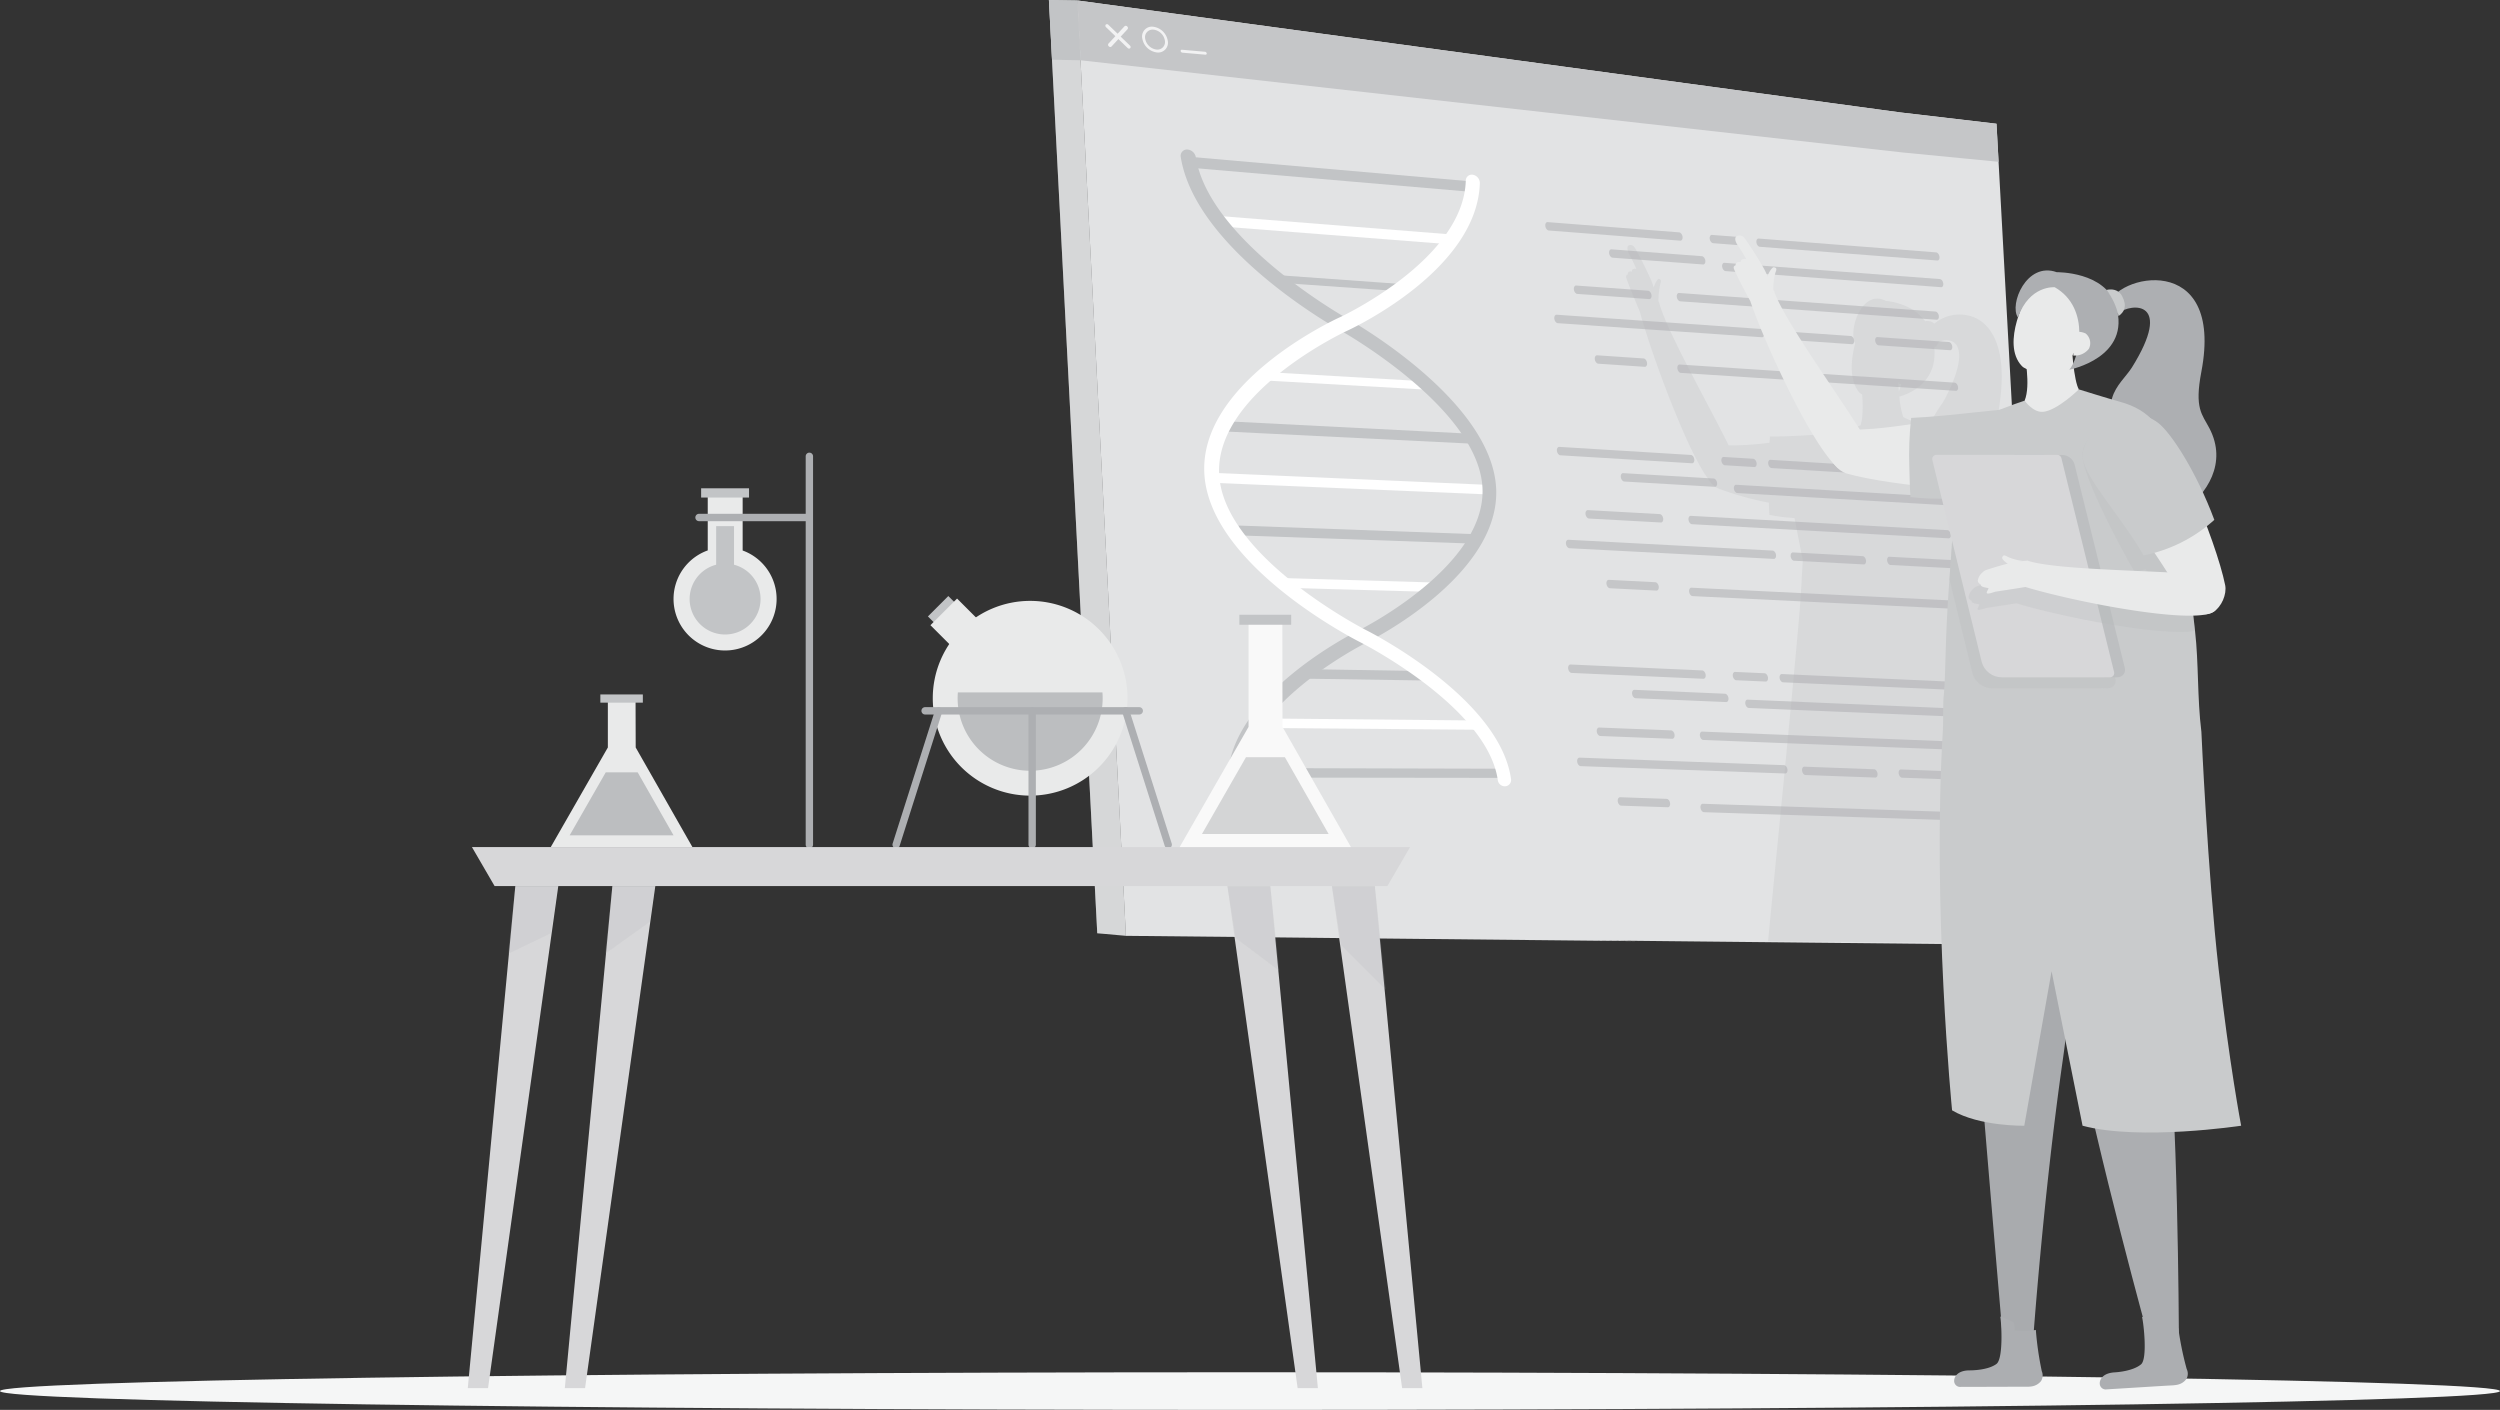
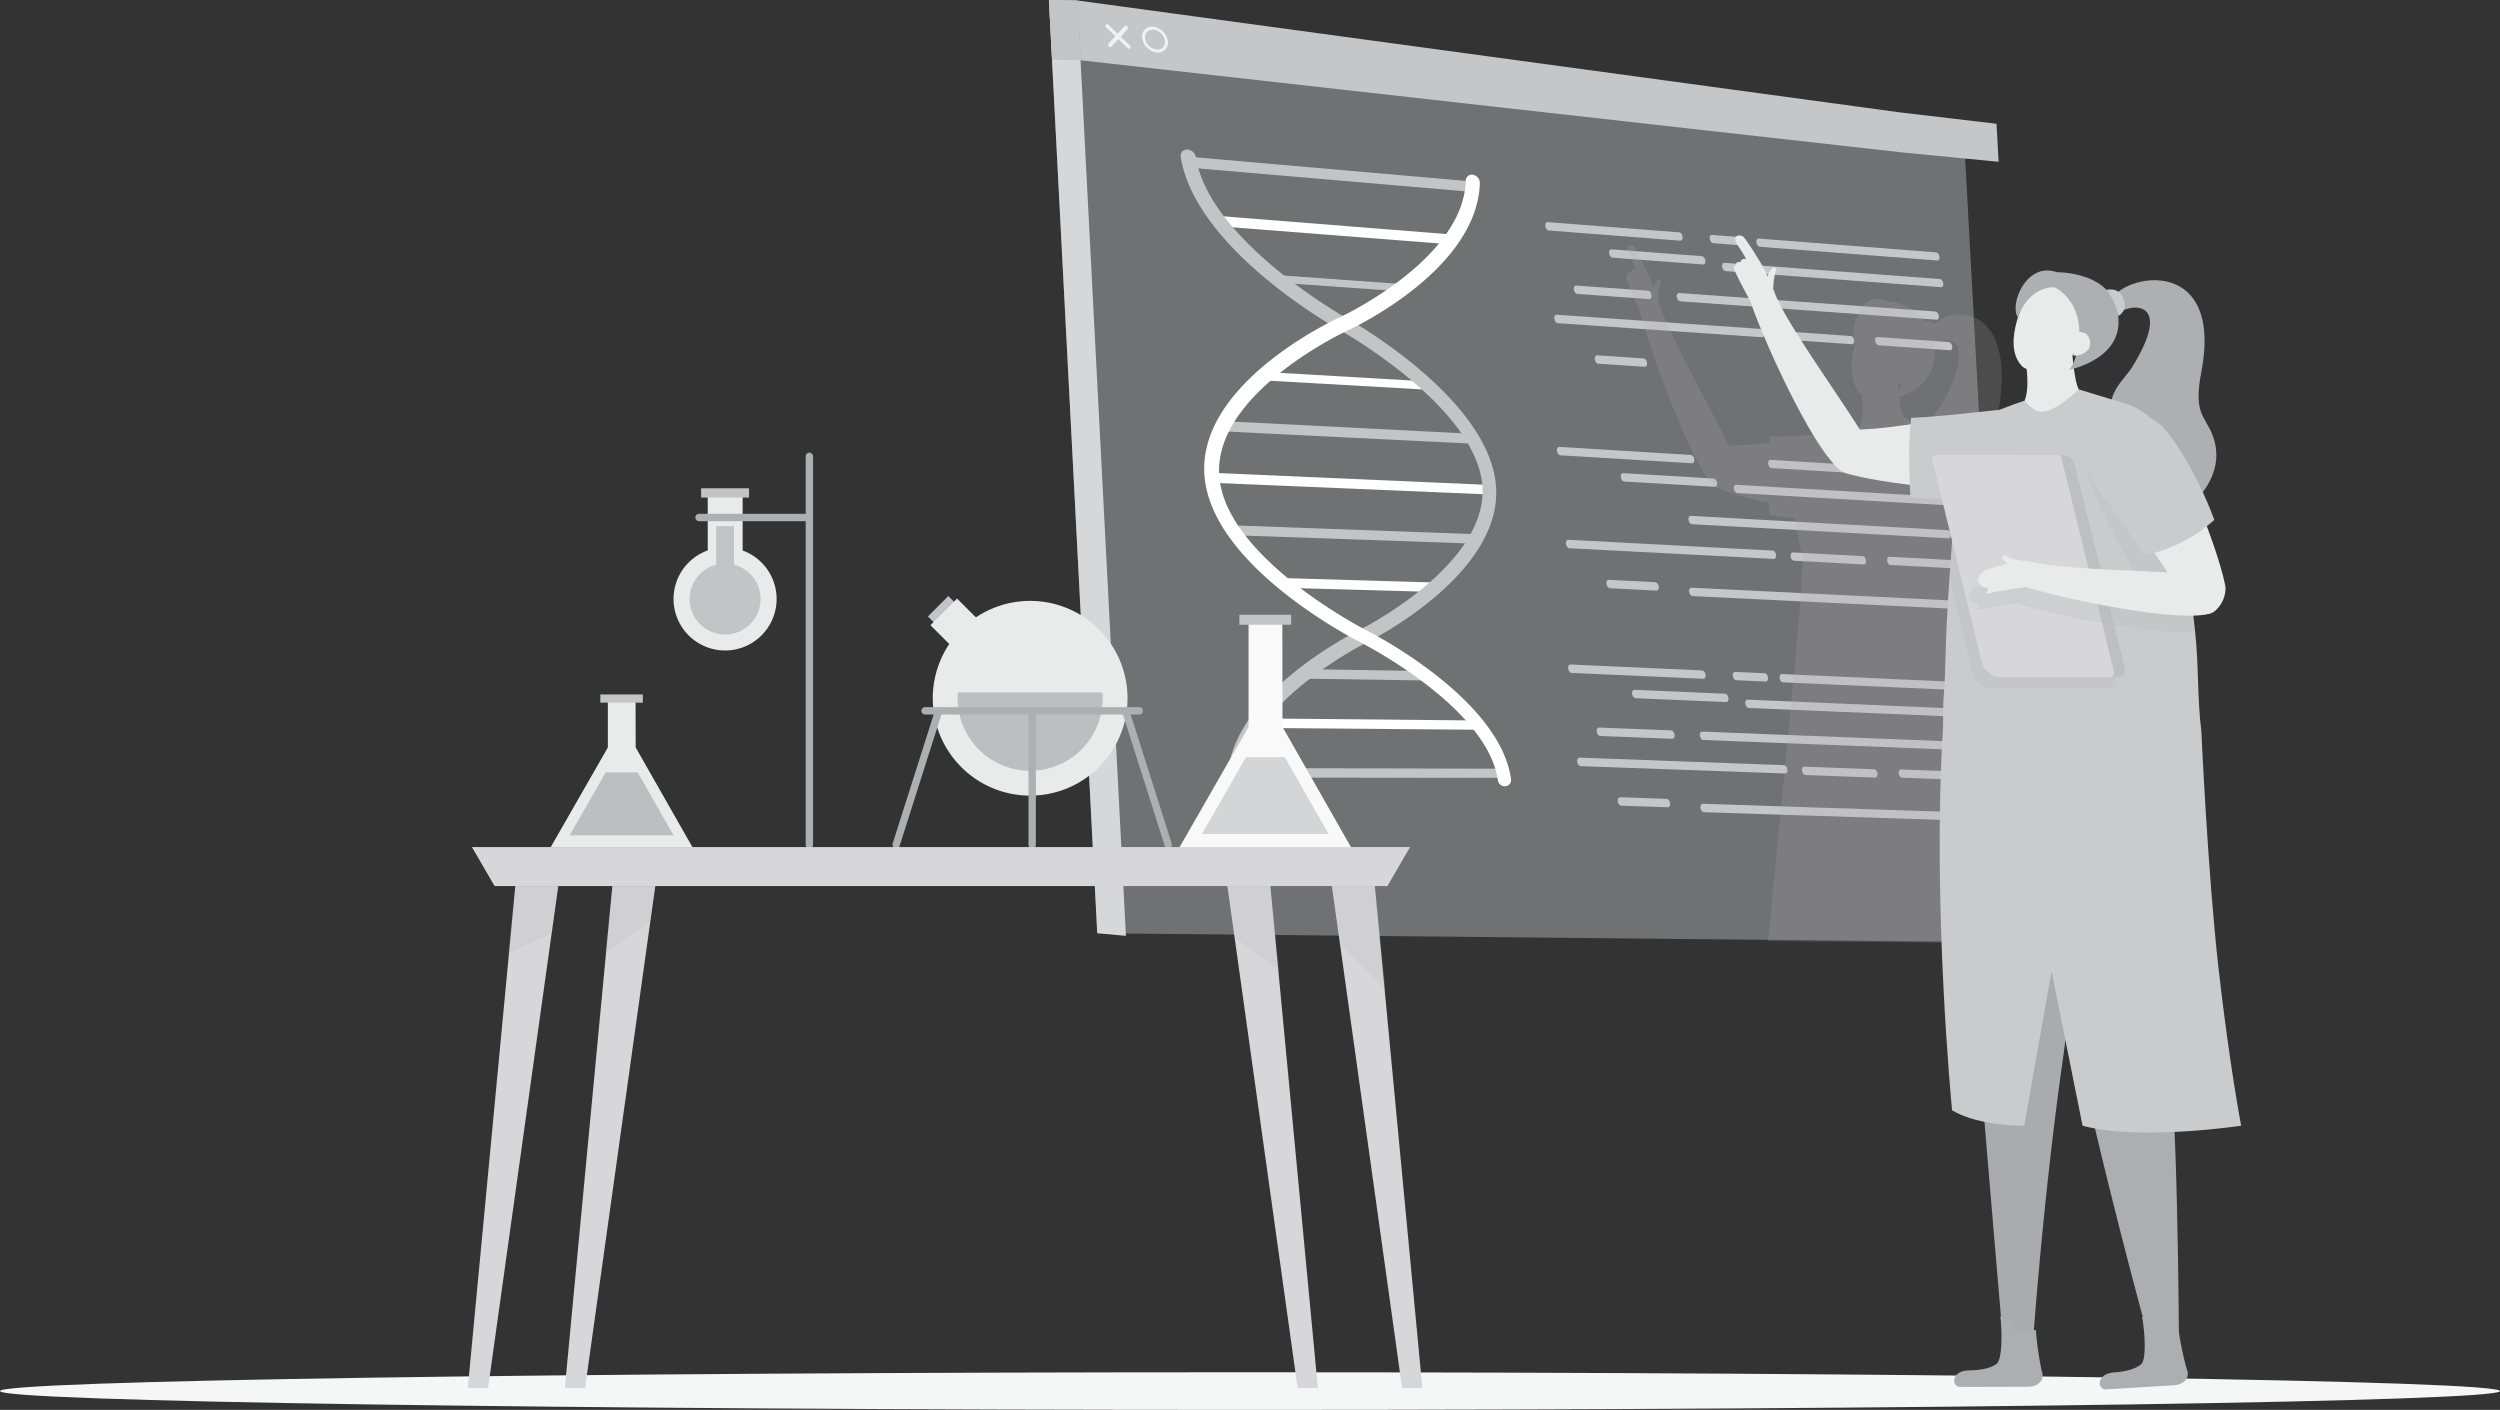
<svg xmlns="http://www.w3.org/2000/svg" xmlns:xlink="http://www.w3.org/1999/xlink" id="Grupo_1740" data-name="Grupo 1740" width="448.138" height="252.73" viewBox="0 0 448.138 252.73">
  <rect x="0" y="0" width="448.138" height="252.73" fill="#333333" stroke="none" />
  <defs>
    <clipPath id="clip-path">
      <rect id="Rectángulo_581" data-name="Rectángulo 581" width="448.138" height="252.73" fill="none" />
    </clipPath>
    <clipPath id="clip-path-3">
      <rect id="Rectángulo_546" data-name="Rectángulo 546" width="171.9" height="168.896" fill="none" />
    </clipPath>
    <clipPath id="clip-path-4">
-       <path id="Trazado_2011" data-name="Trazado 2011" d="M155.4.067v0l.029.516,0,.087.526,10.117,8.119,156.53.025.421,21.653.222,18.605.2,51.7.534-7.528-.137,18.053.191,15.876.164,4.085.045,24.463.252,11.112.111,6.075.062-7.672-140.4-.373-6.818L302.9,20.139,155.4.067Z" transform="translate(-155.395 -0.067)" fill="none" />
-     </clipPath>
+       </clipPath>
    <linearGradient id="linear-gradient" x1="-1.118" y1="1.492" x2="-1.11" y2="1.492" gradientUnits="objectBoundingBox">
      <stop offset="0" stop-color="#f6f6f7" />
      <stop offset="1" stop-color="#e2e3e4" />
    </linearGradient>
    <clipPath id="clip-path-6">
      <rect id="Rectángulo_549" data-name="Rectángulo 549" width="70.244" height="125.155" fill="none" />
    </clipPath>
    <clipPath id="clip-path-7">
      <path id="Trazado_2074" data-name="Trazado 2074" d="M275.719,60.616a60.955,60.955,0,0,0-.326,8.851c.045,1.064.081,4.285.216,5.337,9.219,1.079,19.79-.913,20.849-3.569.687-1.725.783-12.31-.138-12.344-.15,0-.312-.007-.482-.007-3.879,0-12.635,1.388-20.119,1.733" transform="translate(-275.352 -58.883)" fill="none" />
    </clipPath>
    <linearGradient id="linear-gradient-2" x1="-15.581" y1="10.56" x2="-15.524" y2="10.56" gradientUnits="objectBoundingBox">
      <stop offset="0" stop-color="#dddddf" />
      <stop offset="1" stop-color="#c9cbcc" />
    </linearGradient>
    <clipPath id="clip-path-9">
      <path id="Trazado_2080" data-name="Trazado 2080" d="M298.251,60.183c-1.769.143-3.265-2-3.265-2a75.926,75.926,0,0,0-7.5,2.934c-3.332,2.192-4.227,5.5-4.572,8.748-.121,1.112-.176,2.215-.237,3.265-.418,6.531-.813,12.179-1.172,17.062-.84,11.433-.6,15.985-.993,20.687-.188,1.014-.089,4.913-.162,6.1-1.967,31.871,1.633,68.417,1.633,68.417,4.909,2.916,12.943,2.759,12.943,2.759l4.894-27.687,5.553,27.687c10.283,2.748,28.429,0,28.429,0s-2.107-11-4.049-28.171-3.078-42.439-3.078-42.439c-.756-6.087-.474-12.328-1.135-18.057-1.428-12.41-2.571-23.012-3.218-27.678a20.474,20.474,0,0,0-.413-2.4c-2-6.232-4.315-9.53-9.863-11.036-1.847-.5-7.339-2.212-7.339-2.212s-3.886,3.82-6.458,4.031" transform="translate(-279.764 -56.152)" fill="none" />
    </clipPath>
    <linearGradient id="linear-gradient-3" x1="-6.249" y1="1.358" x2="-6.227" y2="1.358" xlink:href="#linear-gradient-2" />
    <clipPath id="clip-path-11">
      <path id="Trazado_2083" data-name="Trazado 2083" d="M303.817,41.839a11.538,11.538,0,0,1,2.164,4.681c1.018-.7,1.6-1.77.644-3.574a2.17,2.17,0,0,0-.951-.956,2.49,2.49,0,0,0-1.11-.244,2.821,2.821,0,0,0-.747.093" transform="translate(-303.817 -41.746)" fill="none" />
    </clipPath>
    <linearGradient id="linear-gradient-4" x1="-100.203" y1="42.063" x2="-99.873" y2="42.063" xlink:href="#linear-gradient-2" />
    <clipPath id="clip-path-13">
      <rect id="Rectángulo_556" data-name="Rectángulo 556" width="29.806" height="39.889" fill="none" />
    </clipPath>
    <clipPath id="clip-path-14">
      <path id="Trazado_2086" data-name="Trazado 2086" d="M293.235,105.164l15.54.322c1.576,0,1.668-1.217,1.563-1.638l-9.008-36.5A2.359,2.359,0,0,0,299,65.614l-8.44-.007Z" transform="translate(-290.559 -65.607)" fill="none" />
    </clipPath>
    <linearGradient id="linear-gradient-5" x1="-18.161" y1="4.291" x2="-18.099" y2="4.291" gradientUnits="objectBoundingBox">
      <stop offset="0" stop-color="#d7d7d9" />
      <stop offset="1" stop-color="#bdbfc1" />
    </linearGradient>
    <clipPath id="clip-path-15">
      <path id="Trazado_2087" data-name="Trazado 2087" d="M279.443,65.6a.756.756,0,0,0-.73.958l8.848,36.186a3.731,3.731,0,0,0,3.6,2.738h19.393a.757.757,0,0,0,.73-.958l-9.452-38.37a.757.757,0,0,0-.731-.554Z" transform="translate(-278.685 -65.604)" fill="none" />
    </clipPath>
    <linearGradient id="linear-gradient-6" x1="-10.544" y1="4.292" x2="-10.506" y2="4.292" gradientUnits="objectBoundingBox">
      <stop offset="0" stop-color="#bdbfc1" />
      <stop offset="1" stop-color="#d7d7d9" />
    </linearGradient>
    <clipPath id="clip-path-17">
      <rect id="Rectángulo_560" data-name="Rectángulo 560" width="40.593" height="36.71" fill="none" />
    </clipPath>
    <clipPath id="clip-path-18">
      <path id="Trazado_2092" data-name="Trazado 2092" d="M300.386,67.5c.312,3.577,7.043,10.759,10.926,17.55a26.643,26.643,0,0,0,12.677-6.371c-3.24-8.7-7.794-15.651-10.072-17.381a7.466,7.466,0,0,0-4.586-1.559c-4.745,0-9.249,4.277-8.945,7.76" transform="translate(-300.371 -59.743)" fill="none" />
    </clipPath>
    <linearGradient id="linear-gradient-7" x1="-15.603" y1="7.051" x2="-15.551" y2="7.051" xlink:href="#linear-gradient-2" />
    <clipPath id="clip-path-20">
      <path id="Trazado_2108" data-name="Trazado 2108" d="M68.067,122.173l4.063,6.992H232.17l4.063-6.992Z" transform="translate(-68.067 -122.173)" fill="none" />
    </clipPath>
    <linearGradient id="linear-gradient-8" x1="-0.503" y1="14.429" x2="-0.496" y2="14.429" xlink:href="#linear-gradient-6" />
    <clipPath id="clip-path-21">
      <path id="Trazado_2109" data-name="Trazado 2109" d="M192.1,127.8l12.589,90h3.632l-8.525-90Z" transform="translate(-192.101 -127.799)" fill="none" />
    </clipPath>
    <linearGradient id="linear-gradient-9" x1="-14.719" y1="1.043" x2="-14.643" y2="1.043" xlink:href="#linear-gradient-6" />
    <clipPath id="clip-path-23">
      <rect id="Rectángulo_571" data-name="Rectángulo 571" width="9.658" height="18.583" fill="none" />
    </clipPath>
    <clipPath id="clip-path-24">
      <path id="Trazado_2111" data-name="Trazado 2111" d="M177.031,127.8l12.589,90h3.63l-8.525-90Z" transform="translate(-177.031 -127.799)" fill="none" />
    </clipPath>
    <linearGradient id="linear-gradient-10" x1="-13.566" y1="1.043" x2="-13.489" y2="1.043" xlink:href="#linear-gradient-6" />
    <clipPath id="clip-path-25">
      <path id="Trazado_2112" data-name="Trazado 2112" d="M75.993,127.8l-8.525,90H71.1l12.589-90Z" transform="translate(-67.468 -127.799)" fill="none" />
    </clipPath>
    <linearGradient id="linear-gradient-11" x1="-5.17" y1="1.043" x2="-5.093" y2="1.043" xlink:href="#linear-gradient-6" />
    <clipPath id="clip-path-27">
      <rect id="Rectángulo_575" data-name="Rectángulo 575" width="8.979" height="12.147" fill="none" />
    </clipPath>
    <clipPath id="clip-path-28">
      <path id="Trazado_2114" data-name="Trazado 2114" d="M89.988,127.8l-8.525,90h3.63l12.589-90Z" transform="translate(-81.463 -127.799)" fill="none" />
    </clipPath>
    <linearGradient id="linear-gradient-12" x1="-6.242" y1="1.043" x2="-6.166" y2="1.043" xlink:href="#linear-gradient-6" />
    <clipPath id="clip-path-30">
      <rect id="Rectángulo_578" data-name="Rectángulo 578" width="9.303" height="15.21" fill="none" />
    </clipPath>
    <clipPath id="clip-path-31">
      <rect id="Rectángulo_579" data-name="Rectángulo 579" width="8.978" height="12.147" fill="none" />
    </clipPath>
  </defs>
  <g id="Grupo_1739" data-name="Grupo 1739" clip-path="url(#clip-path)">
    <g id="Grupo_1675" data-name="Grupo 1675">
      <g id="Grupo_1674" data-name="Grupo 1674" clip-path="url(#clip-path)">
        <path id="Trazado_2009" data-name="Trazado 2009" d="M448.138,201.294c0,1.863-100.319,3.374-224.069,3.374S0,203.157,0,201.294s100.319-3.372,224.069-3.372,224.069,1.509,224.069,3.372" transform="translate(0 48.062)" fill="#f5f6f6" />
        <g id="Grupo_1673" data-name="Grupo 1673" transform="translate(188.023)" opacity="0.43">
          <g id="Grupo_1672" data-name="Grupo 1672">
            <g id="Grupo_1671" data-name="Grupo 1671" clip-path="url(#clip-path-3)">
              <path id="Trazado_2010" data-name="Trazado 2010" d="M151.285,0l8.666,167.288L323.186,168.9l-8.01-146.859Z" transform="translate(-151.286 0)" fill="#c1c3c5" />
            </g>
          </g>
        </g>
      </g>
    </g>
    <g id="Grupo_1677" data-name="Grupo 1677" transform="translate(193.13 0.083)">
      <g id="Grupo_1676" data-name="Grupo 1676" clip-path="url(#clip-path-4)">
        <rect id="Rectángulo_548" data-name="Rectángulo 548" width="172.8" height="169.319" transform="translate(0 0)" fill="url(#linear-gradient)" />
      </g>
    </g>
    <g id="Grupo_1682" data-name="Grupo 1682">
      <g id="Grupo_1681" data-name="Grupo 1681" clip-path="url(#clip-path)">
        <path id="Trazado_2012" data-name="Trazado 2012" d="M155.4.069l.557,10.719L303.293,27.312l11.23,1.092,6,.583-.372-6.819L302.9,20.137Z" transform="translate(37.736 0.017)" fill="#c5c6c8" />
        <path id="Trazado_2013" data-name="Trazado 2013" d="M162.771,3.8l-2.888,3.12a.353.353,0,0,0,.07.481.339.339,0,0,0,.475.042l2.888-3.12a.356.356,0,0,0-.068-.482.339.339,0,0,0-.476-.041" transform="translate(38.809 0.903)" fill="#f2f2f3" />
        <path id="Trazado_2014" data-name="Trazado 2014" d="M159.972,3.607a.338.338,0,0,0-.475-.041.355.355,0,0,0,.07.482l3.845,3.7a.339.339,0,0,0,.477.041.354.354,0,0,0-.067-.482Z" transform="translate(38.715 0.846)" fill="#f2f2f3" />
        <path id="Trazado_2015" data-name="Trazado 2015" d="M164.76,5.966a3.041,3.041,0,0,0,2.6,2.5,1.757,1.757,0,0,0,1.962-2.11,3.041,3.041,0,0,0-2.61-2.5,1.76,1.76,0,0,0-1.957,2.109m2.031-1.583a2.349,2.349,0,0,1,2.017,1.933A1.359,1.359,0,0,1,167.3,7.947a2.363,2.363,0,0,1-2.022-1.936,1.36,1.36,0,0,1,1.516-1.628" transform="translate(40.003 0.935)" fill="#f2f2f3" />
-         <path id="Trazado_2016" data-name="Trazado 2016" d="M174.656,7.535l-4.144-.36a.2.2,0,0,0-.222.24.345.345,0,0,0,.3.283l4.142.363a.2.2,0,0,0,.224-.24.351.351,0,0,0-.3-.286" transform="translate(41.351 1.742)" fill="#f2f2f3" />
        <path id="Trazado_2017" data-name="Trazado 2017" d="M165.095,167.755l-5.143-.467L151.285,0,156.4.085Z" transform="translate(36.737 0)" fill="#d6d7d8" />
        <path id="Trazado_2018" data-name="Trazado 2018" d="M156.952,10.807,151.84,10.7,151.285,0l5.109.085Z" transform="translate(36.737 0)" fill="#c2c4c6" />
        <path id="Trazado_2019" data-name="Trazado 2019" d="M172.1,24.611l49.922,4.284-.1-1.882-49.967-4.365Z" transform="translate(41.756 5.5)" fill="#c2c4c6" />
        <path id="Trazado_2020" data-name="Trazado 2020" d="M175.5,32.973l42.99,3.353-.1-1.791-43.029-3.419Z" transform="translate(42.583 7.556)" fill="#fff" />
        <path id="Trazado_2021" data-name="Trazado 2021" d="M184.1,41.01l23.275,1.646-.078-1.321-23.288-1.672Z" transform="translate(44.683 9.632)" fill="#c2c4c6" />
        <path id="Trazado_2022" data-name="Trazado 2022" d="M182.115,55.153l30.3,1.725-.085-1.486L182.008,53.63Z" transform="translate(44.198 13.023)" fill="#fff" />
        <path id="Trazado_2023" data-name="Trazado 2023" d="M176.712,62.593l44.523,2.2-.1-1.778-44.564-2.271Z" transform="translate(42.878 14.751)" fill="#c2c4c6" />
        <path id="Trazado_2024" data-name="Trazado 2024" d="M175.084,69.99l49.547,2.093-.091-1.718L174.951,68.2Z" transform="translate(42.484 16.562)" fill="#fff" />
        <path id="Trazado_2025" data-name="Trazado 2025" d="M178.756,77.569l41.851,1.467-.093-1.708L178.628,75.8Z" transform="translate(43.377 18.407)" fill="#c2c4c6" />
        <path id="Trazado_2026" data-name="Trazado 2026" d="M184.884,85.11l28.146.785-.1-1.7-28.173-.824Z" transform="translate(44.866 20.244)" fill="#fff" />
        <path id="Trazado_2027" data-name="Trazado 2027" d="M188.034,98.218l22.475.341-.1-1.683-22.5-.373Z" transform="translate(45.632 23.434)" fill="#c2c4c6" />
        <path id="Trazado_2028" data-name="Trazado 2028" d="M180.787,105.322l41.145.337L221.84,104l-41.179-.393Z" transform="translate(43.871 25.159)" fill="#fff" />
        <path id="Trazado_2029" data-name="Trazado 2029" d="M178.594,112.48l47.486.058-.088-1.642-47.525-.121Z" transform="translate(43.338 26.9)" fill="#c2c4c6" />
        <path id="Trazado_2030" data-name="Trazado 2030" d="M202.363,107.675c.23-.113,22.776-11.418,22.023-25.525-.763-14.27-25.193-28-25.454-28.146-1.063-.589-25.967-14.581-28.625-31.071a1.136,1.136,0,0,1,1.255-1.362,1.663,1.663,0,0,1,1.444,1.372c2.4,14.943,26.681,28.655,26.933,28.8,1.092.608,26.07,14.713,26.9,30.519.817,15.585-22.289,27.222-23.283,27.711-1.426.723-22.017,11.425-22.244,24.613a1.158,1.158,0,0,1-1.193,1.136,1.387,1.387,0,0,1-1.394-1.343c.232-15.028,22.672-26.223,23.642-26.7" transform="translate(41.352 5.237)" fill="#c2c4c6" />
        <path id="Trazado_2031" data-name="Trazado 2031" d="M197.955,50.778l0,0c.237-.112,22.175-10.319,22.617-24.494a1.076,1.076,0,0,1,1.186-1.09,1.526,1.526,0,0,1,1.334,1.53c-.488,15.58-22.836,26.015-23.829,26.471-.242.111-23.987,11.186-22.881,26.032,1.089,14.641,26.036,27.464,26.283,27.588,1.028.52,24,12.264,26.019,26.726a1.127,1.127,0,0,1-1.127,1.291,1.274,1.274,0,0,1-1.243-1.094c-1.859-13.137-24.4-24.6-24.635-24.72-1.064-.533-26.722-13.65-27.949-29.906-1.247-16.5,23.2-27.869,24.223-28.338" transform="translate(42.177 6.117)" fill="#fff" />
        <path id="Trazado_2032" data-name="Trazado 2032" d="M253.732,34.406l31.826,2.482c.27.019.534.362.592.764s-.114.711-.385.69l-31.833-2.458c-.28-.021-.551-.369-.605-.778s.127-.721.405-.7" transform="translate(61.514 8.355)" fill="#c5c6c8" />
        <path id="Trazado_2033" data-name="Trazado 2033" d="M247,33.882l5.29.413c.281.021.552.369.608.778s-.127.723-.406.7l-5.293-.409c-.281-.021-.553-.372-.609-.782s.129-.726.411-.7" transform="translate(59.877 8.227)" fill="#c5c6c8" />
        <path id="Trazado_2034" data-name="Trazado 2034" d="M223.307,32.036l23.575,1.836c.283.024.557.374.61.784s-.129.727-.414.706L223.5,33.541c-.291-.021-.568-.377-.62-.8s.138-.733.428-.71" transform="translate(54.12 7.779)" fill="#c5c6c8" />
        <path id="Trazado_2035" data-name="Trazado 2035" d="M248.794,37.905l38.643,2.917c.271.02.536.362.593.764s-.114.715-.385.692l-38.652-2.887c-.281-.022-.553-.37-.608-.782s.129-.726.409-.7" transform="translate(60.314 9.204)" fill="#c5c6c8" />
        <path id="Trazado_2036" data-name="Trazado 2036" d="M232.51,35.962l16.219,1.229c.281.024.552.372.609.784s-.131.725-.413.7L232.7,37.46c-.288-.021-.563-.373-.616-.788s.134-.733.423-.71" transform="translate(56.356 8.733)" fill="#c5c6c8" />
        <path id="Trazado_2037" data-name="Trazado 2037" d="M230.442,51.245l8.336.565c.287.022.559.37.615.787s-.135.733-.421.713l-8.337-.561c-.288-.019-.564-.372-.618-.788s.137-.737.425-.717" transform="translate(55.854 12.444)" fill="#c5c6c8" />
        <path id="Trazado_2038" data-name="Trazado 2038" d="M242.256,42.256l45.974,3.33c.272.02.537.364.594.766s-.116.718-.385.7l-45.984-3.3c-.286-.021-.558-.372-.613-.785s.131-.732.414-.712" transform="translate(58.725 10.261)" fill="#c5c6c8" />
        <path id="Trazado_2039" data-name="Trazado 2039" d="M227.426,41.182l12.884.931c.286.022.561.374.614.788s-.132.736-.416.713l-12.888-.923c-.29-.019-.567-.375-.621-.793s.139-.737.428-.716" transform="translate(55.121 10)" fill="#c5c6c8" />
        <path id="Trazado_2040" data-name="Trazado 2040" d="M256.967,47.756l12.5.877c.277.019.546.365.6.774s-.128.723-.4.7l-12.5-.865c-.28-.02-.552-.37-.605-.781s.133-.73.414-.71" transform="translate(62.297 11.597)" fill="#c5c6c8" />
        <path id="Trazado_2041" data-name="Trazado 2041" d="M224.611,45.393,261.2,47.942c.281.02.552.368.608.778s-.126.73-.408.71l-36.6-2.522c-.29-.02-.568-.375-.623-.793s.139-.743.431-.722" transform="translate(54.436 11.023)" fill="#c5c6c8" />
-         <path id="Trazado_2042" data-name="Trazado 2042" d="M242.342,52.574l49.306,3.25c.27.019.537.362.6.768s-.117.72-.388.7l-49.314-3.215c-.285-.017-.559-.369-.615-.785s.132-.739.416-.72" transform="translate(58.745 12.767)" fill="#c5c6c8" />
        <path id="Trazado_2043" data-name="Trazado 2043" d="M270.857,48.615l12.827.895c.271.017.534.362.593.764s-.116.717-.385.7l-12.831-.884c-.273-.019-.541-.365-.6-.772s.119-.722.394-.7" transform="translate(65.675 11.805)" fill="#c5c6c8" />
        <path id="Trazado_2044" data-name="Trazado 2044" d="M255.433,66.321l31.855,1.952c.27.017.536.355.592.758s-.113.716-.385.7L255.633,67.8c-.28-.017-.551-.362-.605-.772s.127-.727.405-.71" transform="translate(61.927 16.105)" fill="#c5c6c8" />
-         <path id="Trazado_2045" data-name="Trazado 2045" d="M248.689,65.907l5.3.324c.281.017.552.364.608.773s-.127.728-.408.711l-5.3-.321c-.283-.017-.556-.363-.611-.776s.13-.73.411-.712" transform="translate(60.288 16.004)" fill="#c5c6c8" />
        <path id="Trazado_2046" data-name="Trazado 2046" d="M224.979,64.454l23.6,1.447c.283.017.557.365.61.777s-.129.733-.411.715l-23.6-1.429c-.291-.017-.569-.369-.623-.787s.14-.739.429-.722" transform="translate(54.526 15.651)" fill="#c5c6c8" />
        <path id="Trazado_2047" data-name="Trazado 2047" d="M250.492,69.92l38.678,2.273c.27.017.537.357.593.759s-.114.72-.385.7l-38.687-2.248c-.282-.015-.554-.362-.609-.774s.128-.731.41-.713" transform="translate(60.726 16.979)" fill="#c5c6c8" />
        <path id="Trazado_2048" data-name="Trazado 2048" d="M234.191,68.241l16.233.964c.283.016.557.362.611.774s-.129.731-.413.716l-16.236-.951c-.287-.016-.563-.367-.618-.782s.134-.737.423-.722" transform="translate(56.765 16.571)" fill="#c5c6c8" />
        <path id="Trazado_2049" data-name="Trazado 2049" d="M232.124,83.63l8.344.428c.287.014.561.362.614.778s-.133.739-.421.723l-8.343-.42c-.29-.015-.565-.363-.619-.779s.138-.743.425-.73" transform="translate(56.262 20.308)" fill="#c5c6c8" />
        <path id="Trazado_2050" data-name="Trazado 2050" d="M243.948,74.4l46.016,2.568c.271.012.537.353.594.758s-.116.721-.387.706L244.148,75.9c-.286-.015-.559-.365-.614-.781s.13-.736.414-.721" transform="translate(59.136 18.067)" fill="#c5c6c8" />
-         <path id="Trazado_2051" data-name="Trazado 2051" d="M229.1,73.573l12.9.717c.287.016.562.367.614.78s-.129.741-.416.723l-12.9-.708c-.29-.017-.567-.369-.62-.787s.138-.743.426-.726" transform="translate(55.528 17.866)" fill="#c5c6c8" />
        <path id="Trazado_2052" data-name="Trazado 2052" d="M258.671,79.676l12.512.669c.278.014.547.358.6.767s-.127.731-.4.716l-12.517-.66c-.278-.014-.551-.359-.6-.774s.132-.732.413-.717" transform="translate(62.712 19.348)" fill="#c5c6c8" />
        <path id="Trazado_2053" data-name="Trazado 2053" d="M226.286,77.85l36.628,1.941c.28.014.553.359.608.772s-.126.735-.406.72L226.48,79.369c-.291-.014-.57-.368-.624-.788s.139-.746.43-.731" transform="translate(54.843 18.904)" fill="#c5c6c8" />
        <path id="Trazado_2054" data-name="Trazado 2054" d="M244.035,84.763l49.35,2.429c.271.014.537.354.6.761s-.116.726-.387.712l-49.359-2.392c-.286-.014-.561-.362-.616-.779s.132-.743.416-.73" transform="translate(59.156 20.583)" fill="#c5c6c8" />
        <path id="Trazado_2055" data-name="Trazado 2055" d="M272.575,80.3l12.836.679c.273.016.537.355.6.761s-.114.722-.385.707l-12.841-.67c-.275-.016-.543-.358-.6-.764s.119-.727.4-.712" transform="translate(66.092 19.5)" fill="#c5c6c8" />
        <path id="Trazado_2056" data-name="Trazado 2056" d="M257.079,97.218l31.882,1.439c.272.011.537.348.594.751s-.114.721-.385.71L257.28,98.7c-.28-.012-.551-.354-.607-.767s.126-.731.405-.717" transform="translate(62.327 23.608)" fill="#c5c6c8" />
        <path id="Trazado_2057" data-name="Trazado 2057" d="M250.329,96.912l5.3.239c.282.012.553.357.608.767s-.127.733-.405.722l-5.3-.236c-.282-.014-.554-.358-.61-.769s.129-.736.41-.722" transform="translate(60.686 23.533)" fill="#c5c6c8" />
        <path id="Trazado_2058" data-name="Trazado 2058" d="M226.6,95.841l23.619,1.065c.286.014.559.358.613.771s-.128.739-.414.727l-23.623-1.05c-.292-.011-.57-.362-.621-.782s.137-.744.426-.731" transform="translate(54.92 23.273)" fill="#c5c6c8" />
        <path id="Trazado_2059" data-name="Trazado 2059" d="M252.135,100.91l38.713,1.653c.27.012.536.348.593.753s-.116.723-.385.711L252.334,102.4c-.281-.012-.553-.357-.608-.768s.126-.736.409-.726" transform="translate(61.125 24.504)" fill="#c5c6c8" />
        <path id="Trazado_2060" data-name="Trazado 2060" d="M235.819,99.494l16.249.7c.283.012.554.357.61.768s-.129.737-.411.726L236.014,101c-.288-.011-.564-.358-.618-.776s.134-.743.423-.73" transform="translate(57.16 24.16)" fill="#c5c6c8" />
        <path id="Trazado_2061" data-name="Trazado 2061" d="M233.753,114.984l8.351.293c.287.01.561.354.615.771s-.133.744-.42.735l-8.353-.286c-.288-.01-.567-.355-.619-.774s.137-.748.426-.738" transform="translate(56.657 27.922)" fill="#c5c6c8" />
        <path id="Trazado_2062" data-name="Trazado 2062" d="M245.586,105.519l46.056,1.824c.271.011.538.348.6.752s-.116.728-.388.718l-46.063-1.79c-.287-.011-.559-.358-.616-.774s.133-.741.416-.731" transform="translate(59.533 25.623)" fill="#c5c6c8" />
        <path id="Trazado_2063" data-name="Trazado 2063" d="M230.728,104.932l12.908.511c.286.01.563.357.618.773s-.133.744-.419.735l-12.913-.5c-.288-.012-.568-.36-.621-.78s.138-.748.428-.737" transform="translate(55.923 25.481)" fill="#c5c6c8" />
        <path id="Trazado_2064" data-name="Trazado 2064" d="M260.325,110.578l12.522.466c.278.01.547.35.6.761s-.127.736-.4.726l-12.528-.457c-.281-.01-.552-.354-.605-.768s.133-.737.414-.727" transform="translate(63.113 26.852)" fill="#c5c6c8" />
        <path id="Trazado_2065" data-name="Trazado 2065" d="M227.908,109.274l36.66,1.35c.281.01.554.352.61.764s-.127.741-.406.731L228.1,110.8c-.291-.01-.572-.359-.625-.782s.138-.752.431-.741" transform="translate(55.237 26.535)" fill="#c5c6c8" />
        <path id="Trazado_2066" data-name="Trazado 2066" d="M245.676,115.928l49.393,1.632c.271.007.538.344.6.753s-.116.728-.387.721l-49.4-1.595c-.286-.007-.559-.354-.618-.772s.133-.749.419-.739" transform="translate(59.554 28.151)" fill="#c5c6c8" />
        <path id="Trazado_2067" data-name="Trazado 2067" d="M274.239,110.98l12.85.472c.27.01.537.348.6.753s-.116.727-.387.717l-12.852-.462c-.275-.01-.543-.35-.6-.758s.121-.732.4-.722" transform="translate(66.496 26.95)" fill="#c5c6c8" />
        <g id="Grupo_1680" data-name="Grupo 1680" transform="translate(291.493 43.924)" opacity="0.2">
          <g id="Grupo_1679" data-name="Grupo 1679">
            <g id="Grupo_1678" data-name="Grupo 1678" clip-path="url(#clip-path-6)">
              <path id="Trazado_2068" data-name="Trazado 2068" d="M234.615,41.38a.45.45,0,0,1,.019.07c.063.175.124.348.194.523.19.506.39,1.025.592,1.53.657,1.644,1.322,3.164,1.6,3.845a.021.021,0,0,0-.014,0c.13.482.282,1,.446,1.55.142.482.3.988.461,1.511,1.27,4.053,3.134,9.3,5.1,14.17.21.512.418,1.022.626,1.521.36.875.726,1.735,1.085,2.561.227.521.456,1.03.679,1.52a58.74,58.74,0,0,0,2.854,5.59c.316.524.623.989.913,1.388.029.048.058.1.092.145a4.277,4.277,0,0,0,1.76,1.663,56.616,56.616,0,0,0,9.106,2.565c0,.048.005.1.005.142.014.553.035,1.078.057,1.493.01.217.024.4.039.548a31.546,31.546,0,0,0,4.489.564l.974,4.984.294,1.5.215,1.1c-.13,2.385-.263,4.635-.389,6.729-.4,6.775-5.834,61.39-5.834,61.529l41.092.367c0-.148-.272-46.908-.28-47.055-.06-1.312-.137-2.61-.253-3.878-.082-.913-.167-1.812-.242-2.707.076,0,.15.006.222.006a7.033,7.033,0,0,0,1.958-.22c.06-.02.118-.04.176-.062a1.594,1.594,0,0,0,.684-.444,5.51,5.51,0,0,0,1.4-4.342,91.276,91.276,0,0,0-2.557-10.437,14.776,14.776,0,0,0,1.042-1.07c-.5-1.721-1.046-3.373-1.6-4.932a11.837,11.837,0,0,0,.923-11.11c-1.027-2.525-2.1-3.567-1.124-9.928,1.483-9.625-.932-14.208-4.081-15.821a7.016,7.016,0,0,0-7.551.948,1.926,1.926,0,0,0-.205-.17,1.847,1.847,0,0,0-1.438-.262,8.806,8.806,0,0,0-4.1-2.969,10.936,10.936,0,0,0-2.942-.671,3.185,3.185,0,0,0-1.88-.4c-2.487.292-4.018,3.97-3.955,6.453a3.481,3.481,0,0,0,.311,1.491c0,.016.015.025.02.039-.751,2.854-1.075,6.342.549,8.593a2.026,2.026,0,0,0,.69.577,22.507,22.507,0,0,1,.025,3.989,7.371,7.371,0,0,1-.278,1.453c-.015.039-.025.083-.039.122,0,0-1.914.691-3.6,1.381-3.507.183-8.317.64-12.623.6-.015.18-.035.359-.05.551s-.029.379-.044.573a58.518,58.518,0,0,1-6.167.467c-.194,0-.388,0-.572-.006s-.39,0-.578.006c-3.233-6.653-11.172-20.609-12.446-25.566,0,.006-.01.006-.015.01-.039-.092-.078-.185-.114-.281a12.956,12.956,0,0,1,.089-1.658c.055-.457.118-.895.191-1.249.019-.077.044-.155.068-.234.121-.383.214-.728-.239-.859-.181-.075-.457.334-.68.81a5.238,5.238,0,0,0-.278.71q-.131-.4-.256-.738c-.04-.107-.073-.205-.112-.3-.419-1.066-1.5-3.208-1.78-3.777-.035-.066-.052-.111-.062-.13-.17-.3-.477-.9-.744-1.409-.169-.319-.324-.6-.421-.743-.326-.467-.711-.626-1.138-.419-.117.088-.329.35-.092,1.07a4.139,4.139,0,0,0,.3.681c.164.311.311.6.442.855.486.977.728,1.563.742,1.607-.077-.02-.81-.234-.8.5,0,0-.711-.322-.763.518,0,0-.434.055-.189.715M283.428,60.2a1.114,1.114,0,0,0,.42.048,10.959,10.959,0,0,1-.42,1.346c-.042-.486-.076-.977-.1-1.463.044-.077.092-.159.144-.252-.014.113-.029.224-.04.321m8.276,2.672c-.6,1.161-1.637,2.308-2.308,3.806a6.893,6.893,0,0,0-.48,1.434,1.025,1.025,0,0,0-.044.174c-.147-.063-.3-.132-.452-.2-.828-.363-1.77-.787-2.557-1.136-.408-.184-.773-.349-1.054-.48-.354-.162-.574-.259-.579-.262a14.4,14.4,0,0,1-.708-3.7c1.827-.515,6.919-2.542,6.238-8.906-.014-.117-.029-.234-.042-.354l.009-.01c.034.155.058.282.068.364a.964.964,0,0,1,.025.122,1.478,1.478,0,0,0,.135-.113,2.27,2.27,0,0,0,.623-.9c1.194-.526,2.769-.475,3.387.962s.311,4.232-2.261,9.2" transform="translate(-234.539 -35.342)" fill="#afb1b3" />
            </g>
          </g>
        </g>
        <path id="Trazado_2069" data-name="Trazado 2069" d="M322.241,66.952c-1.319-2.524-2.707-3.515-1.447-10.11,4.181-21.885-15.68-17.5-16.779-11.747-.268,1.414.272,2.431,1.795,1.27,2.571-1.959,10.026-2.324,2.54,9.689-1.974,3.17-7.655,6.419.446,15.262,7.327,8-.536,8.218-.744,10.953-.531,7.026,20.7-2.852,14.189-15.317" transform="translate(73.809 9.814)" fill="#adafb2" />
        <path id="Trazado_2070" data-name="Trazado 2070" d="M281.581,98.837c-.641,4.6,9.144,118,9.144,118a4.5,4.5,0,0,0,5.293.153s1.832-26.142,5.352-50.806c3.04-21.291,2.588-41.483,4.273-42.812V100.806c-8.645.565-21.194-.712-24.061-1.969" transform="translate(68.37 24.001)" fill="#a9abae" />
        <path id="Trazado_2071" data-name="Trazado 2071" d="M296.495,192.292a15.127,15.127,0,0,1-3.8.073,3.883,3.883,0,0,0-.185-1.443,24.327,24.327,0,0,0-2.4-1.041c.236,1.224.562,7.576-.674,8.5-1.506,1.125-4.37,1.157-4.818,1.157-2.273,0-2.765,1.3-2.765,1.8a1.067,1.067,0,0,0,1.174,1.161c2.757,0,9.122-.029,11.04-.029,1.173,0,2.361.148,3.341-.994a1.9,1.9,0,0,0,.153-1.774,55.821,55.821,0,0,1-1.068-7.4" transform="translate(68.444 46.109)" fill="#acaeb1" />
        <path id="Trazado_2072" data-name="Trazado 2072" d="M256.12,38.55c-.424-.114-1.3,1.6-1.276,2.032.375,1.025.79,1.232,1.146,2.238a12.294,12.294,0,0,1,.341-3.189c.154-.478.46-.961-.21-1.081" transform="translate(61.884 9.36)" fill="#e9eaea" />
        <path id="Trazado_2073" data-name="Trazado 2073" d="M299.144,58.89c-5.084-.186-21.095,3.481-29.092,3.771-9.811.357-6.061,7.073-3.054,7.926,7.914,2.24,30.7,4.631,32.285.648.687-1.725.782-12.31-.139-12.344" transform="translate(64.039 14.299)" fill="#e9eaea" />
      </g>
    </g>
    <g id="Grupo_1684" data-name="Grupo 1684" transform="translate(342.217 73.182)">
      <g id="Grupo_1683" data-name="Grupo 1683" clip-path="url(#clip-path-7)">
        <rect id="Rectángulo_551" data-name="Rectángulo 551" width="21.96" height="17.001" transform="translate(-0.071 -0.001)" fill="url(#linear-gradient-2)" />
      </g>
    </g>
    <g id="Grupo_1686" data-name="Grupo 1686">
      <g id="Grupo_1685" data-name="Grupo 1685" clip-path="url(#clip-path)">
        <path id="Trazado_2075" data-name="Trazado 2075" d="M273.326,69c-2.484-4.912-14.837-21.481-16.613-27.009a18.184,18.184,0,0,1-4.231,1.914c3.1,9.029,13.36,30.648,17.174,30.474,3.491-.155,4.217-2.668,3.967-4.377a3.275,3.275,0,0,0-.3-1" transform="translate(61.311 10.197)" fill="#e9eaea" />
        <path id="Trazado_2076" data-name="Trazado 2076" d="M250.142,40.06c.006.025.021.048.025.066,1.039,2.309,2.538,4.981,2.977,5.821,1.5.149,4.2-1.842,4.193-1.9-.608-1.083-1.182-2.82-1.685-3.8-.572-1.153-2.143-3.594-2.252-3.771-.344-.474-1.121-1.725-1.432-2.066a1.107,1.107,0,0,0-1.386-.329c-.18.127-.556.543.251,1.735a25.052,25.052,0,0,1,1.458,2.38s-1-.215-.989.557c0,0-.861-.268-.928.578,0,0-.532.083-.231.727" transform="translate(60.72 8.247)" fill="#e9eaea" />
        <path id="Trazado_2077" data-name="Trazado 2077" d="M322.227,98.837c-2.868,1.257-23.24,5.065-31.885,4.5,0,0,.4,11.4,2.221,18.328,2.864,10.867,6.628,28.917,8.48,38.3,4.763,24.09,13.613,55.971,13.613,55.971,2.421,1.377,5.367-.793,5.415-.984,0,0-.215-43.659-2.167-53.785-1.609-8.358,4.672-59.828,4.324-62.324" transform="translate(70.505 24.001)" fill="#acaeb1" />
        <path id="Trazado_2078" data-name="Trazado 2078" d="M300.583,47.817c-.6.441-6.838,3.9-8.618,3.635.014.491,1.213,5.947.061,8.751,1.107,4.39,7.728,2.4,9.721-2.026-.828-1.259-1.518-7.953-1.165-10.36" transform="translate(70.899 11.612)" fill="#e9eaea" />
        <path id="Trazado_2079" data-name="Trazado 2079" d="M301.6,42.573c-2.7-1.869-5.818-2.837-8.024-.548-.79.82-5.5,9.662-1.683,13.695,1.612,1.705,7.314.607,8.813-1.561,0,0,2.044-2.958,2.063-2.988,1.986-2.875,1.733-6.593-1.169-8.6" transform="translate(70.525 9.881)" fill="#e9eaea" />
      </g>
    </g>
    <g id="Grupo_1688" data-name="Grupo 1688" transform="translate(347.7 69.788)">
      <g id="Grupo_1687" data-name="Grupo 1687" clip-path="url(#clip-path-9)">
        <rect id="Rectángulo_553" data-name="Rectángulo 553" width="55.419" height="134.746" transform="translate(-1.379 0)" fill="url(#linear-gradient-3)" />
      </g>
    </g>
    <g id="Grupo_1690" data-name="Grupo 1690">
      <g id="Grupo_1689" data-name="Grupo 1689" clip-path="url(#clip-path)">
        <path id="Trazado_2081" data-name="Trazado 2081" d="M308.71,45.342c-1.894-6.178-10.618-6.02-10.618-6.02-5.4-1.959-8.572,5.767-6.96,8.123,2.056-5.846,6.6-5.429,6.6-5.429,6.633,3.814,4.257,13.015,2.607,14.782,0,0,11.22-2.159,8.367-11.456" transform="translate(70.594 9.472)" fill="#adafb2" />
        <path id="Trazado_2082" data-name="Trazado 2082" d="M301.282,48.179a2.951,2.951,0,0,0-1.516-.313,42.692,42.692,0,0,0-.744,4.238A3.152,3.152,0,0,0,301.83,50.9a2.237,2.237,0,0,0-.548-2.717" transform="translate(72.612 11.621)" fill="#e9eaea" />
      </g>
    </g>
    <g id="Grupo_1692" data-name="Grupo 1692" transform="translate(377.594 51.883)">
      <g id="Grupo_1691" data-name="Grupo 1691" clip-path="url(#clip-path-11)">
        <rect id="Rectángulo_555" data-name="Rectángulo 555" width="3.768" height="4.775" transform="translate(0 -0.001)" fill="url(#linear-gradient-4)" />
      </g>
    </g>
    <g id="Grupo_1697" data-name="Grupo 1697">
      <g id="Grupo_1696" data-name="Grupo 1696" clip-path="url(#clip-path)">
        <path id="Trazado_2084" data-name="Trazado 2084" d="M316.937,191.957a15.171,15.171,0,0,1-3.787.3,3.838,3.838,0,0,0-.271-1.432,24.932,24.932,0,0,0-2.456-.9c.306,1.211,1.005,7.53-.174,8.525-1.438,1.207-4.294,1.412-4.744,1.437-2.268.134-2.683,1.455-2.655,1.955a1.069,1.069,0,0,0,1.24,1.091c2.753-.164,9.107-.567,11.02-.677,1.171-.07,2.368.007,3.277-1.188a1.913,1.913,0,0,0,.048-1.78,55.552,55.552,0,0,1-1.5-7.328" transform="translate(73.542 46.119)" fill="#acaeb1" />
        <g id="Grupo_1695" data-name="Grupo 1695" transform="translate(349.442 83.497)" opacity="0.26">
          <g id="Grupo_1694" data-name="Grupo 1694">
            <g id="Grupo_1693" data-name="Grupo 1693" clip-path="url(#clip-path-13)">
              <path id="Trazado_2085" data-name="Trazado 2085" d="M281.166,87.51l4.116,16.822a3.734,3.734,0,0,0,3.6,2.74h19.393a.664.664,0,0,0,.165-.024l.938.024c1.572,0,1.667-1.219,1.563-1.643l-9.009-36.5A2.356,2.356,0,0,0,299.6,67.2h-.71a.27.27,0,0,0-.068-.015H282.575c-.121,1.112-.176,2.215-.237,3.265-.419,6.531-.813,12.179-1.172,17.062" transform="translate(-281.166 -67.183)" fill="#b6b8ba" />
            </g>
          </g>
        </g>
      </g>
    </g>
    <g id="Grupo_1699" data-name="Grupo 1699" transform="translate(361.116 81.539)">
      <g id="Grupo_1698" data-name="Grupo 1698" clip-path="url(#clip-path-14)">
        <rect id="Rectángulo_558" data-name="Rectángulo 558" width="19.884" height="39.897" transform="translate(0 -0.019)" fill="url(#linear-gradient-5)" />
      </g>
    </g>
    <g id="Grupo_1701" data-name="Grupo 1701" transform="translate(346.36 81.535)">
      <g id="Grupo_1700" data-name="Grupo 1700" clip-path="url(#clip-path-15)">
        <rect id="Rectángulo_559" data-name="Rectángulo 559" width="32.838" height="39.883" transform="translate(-0.106 0)" fill="url(#linear-gradient-6)" />
      </g>
    </g>
    <g id="Grupo_1706" data-name="Grupo 1706">
      <g id="Grupo_1705" data-name="Grupo 1705" clip-path="url(#clip-path)">
        <g id="Grupo_1704" data-name="Grupo 1704" transform="translate(352.883 76.577)" opacity="0.26">
          <g id="Grupo_1703" data-name="Grupo 1703">
            <g id="Grupo_1702" data-name="Grupo 1702" clip-path="url(#clip-path-17)">
              <path id="Trazado_2088" data-name="Trazado 2088" d="M284.458,92.695c-.114.616,1.473.6,1.409.748-.252.592-.994,1.35,1.147.6.1-.036,3.139-.474,5.461-.86,8.111,2.448,25.8,5.951,32.051,4.969-1.427-12.41-2.569-23.012-3.216-27.678-1.966-3.373-3.833-5.782-5.047-6.7-5.856-4.454-12.289-1.352-11.886,3.275.311,3.577,5.4,13.684,9.281,20.474a16.134,16.134,0,0,0,1.977-.431c.807,1.2,1.57,2.366,2.268,3.469-8.332-.431-20.841-.713-24.988-2.078-.012-.02-.02-.036-.025-.036-.258.02-.521.04-.784.068a9.066,9.066,0,0,1-2.691-.685c-.451-.224-.885-.593-1.1.055-.107.241.429.753.962,1.116-1.368.337-3.625,1.064-3.8,1.122-.554.21-.521.331-.885.616a2.486,2.486,0,0,0-.661,1.314.742.742,0,0,0,.524.641" transform="translate(-283.934 -61.615)" fill="#b6b8ba" />
            </g>
          </g>
        </g>
        <path id="Trazado_2089" data-name="Trazado 2089" d="M289.885,80.415c-.454-.221-.885-.592-1.1.055-.175.4,1.394,1.516,1.828,1.554,1.07-.227.931-.854,1.964-.92a9.148,9.148,0,0,1-2.692-.689" transform="translate(70.123 19.453)" fill="#e9eaea" />
        <path id="Trazado_2090" data-name="Trazado 2090" d="M294.214,80.853a22.943,22.943,0,0,0-3.192.461c-1.268.256-4.029,1.15-4.222,1.213-.552.213-.518.334-.885.62a2.447,2.447,0,0,0-.66,1.309.738.738,0,0,0,.523.643c-.114.62,1.474.6,1.412.748-.252.6-1,1.355,1.147.6.128-.042,5.764-.844,7.543-1.248a23.052,23.052,0,0,0-1.667-4.349" transform="translate(69.27 19.634)" fill="#e9eaea" />
        <path id="Trazado_2091" data-name="Trazado 2091" d="M301.522,66.84c2.15,4.61,11.787,17.161,15.691,24.148,4.789,8.571,9.058,2.17,8.448-.895-1.613-8.066-9.915-28.04-13.214-29-1.786-.523-11.316,4.914-10.924,5.751" transform="translate(73.217 14.826)" fill="#e9eaea" />
      </g>
    </g>
    <g id="Grupo_1708" data-name="Grupo 1708" transform="translate(373.311 74.251)">
      <g id="Grupo_1707" data-name="Grupo 1707" clip-path="url(#clip-path-18)">
        <rect id="Rectángulo_562" data-name="Rectángulo 562" width="23.907" height="25.312" transform="translate(-0.29 -0.001)" fill="url(#linear-gradient-7)" />
      </g>
    </g>
    <g id="Grupo_1710" data-name="Grupo 1710">
      <g id="Grupo_1709" data-name="Grupo 1709" clip-path="url(#clip-path)">
        <path id="Trazado_2093" data-name="Trazado 2093" d="M325.219,83.86a3.342,3.342,0,0,0-.982-.355c-5.429-.911-26.1-.788-31.6-2.636a18.338,18.338,0,0,1-.968,4.541c9.11,2.857,32.6,7.412,34.723,4.239,1.945-2.9.352-4.979-1.174-5.789" transform="translate(70.827 19.637)" fill="#e9eaea" />
        <path id="Trazado_2094" data-name="Trazado 2094" d="M79.426,127.4l10.248-17.878v-8.767h4.966l.025,8.767L104.847,127.4Z" transform="translate(19.287 24.467)" fill="#e9eaea" />
        <path id="Trazado_2095" data-name="Trazado 2095" d="M94.353,111.393l6.429,11.29H82.162l6.471-11.29Z" transform="translate(19.952 27.05)" fill="#bcbec0" />
        <rect id="Rectángulo_563" data-name="Rectángulo 563" width="7.617" height="1.472" transform="translate(107.616 124.483)" fill="#c2c4c6" />
        <path id="Trazado_2096" data-name="Trazado 2096" d="M170.022,130.391l12.5-21.8v-19.2h6.056l.03,19.2,12.415,21.8Z" transform="translate(41.287 21.706)" fill="#f9f9f9" />
        <path id="Trazado_2097" data-name="Trazado 2097" d="M188.224,109.209l7.839,13.766h-22.7l7.891-13.766Z" transform="translate(42.097 26.519)" fill="#d4d5d6" />
        <rect id="Rectángulo_564" data-name="Rectángulo 564" width="9.288" height="1.793" transform="translate(222.164 110.197)" fill="#c2c4c6" />
        <path id="Trazado_2098" data-name="Trazado 2098" d="M103.275,81.343V71.336h6.259V81.358a9.238,9.238,0,1,1-6.259-.015" transform="translate(23.59 17.323)" fill="#e9eaea" />
        <path id="Trazado_2099" data-name="Trazado 2099" d="M104.224,82.8V75.888h3.2V82.8a6.357,6.357,0,1,1-3.2,0" transform="translate(24.153 18.428)" fill="#c2c4c6" />
        <rect id="Rectángulo_565" data-name="Rectángulo 565" width="8.587" height="1.659" transform="translate(125.68 87.53)" fill="#c2c4c6" />
        <rect id="Rectángulo_566" data-name="Rectángulo 566" width="5.168" height="2.993" transform="matrix(0.707, -0.707, 0.707, 0.707, 166.335, 110.496)" fill="#c2c4c6" />
        <path id="Trazado_2100" data-name="Trazado 2100" d="M139.647,116.464a17.455,17.455,0,1,0,0-24.685,17.456,17.456,0,0,0,0,24.685" transform="translate(32.669 21.045)" fill="#e9eaea" />
        <path id="Trazado_2101" data-name="Trazado 2101" d="M164.077,99.867a13,13,0,1,1-25.916,0Z" transform="translate(33.54 24.251)" fill="#bcbec0" />
        <rect id="Rectángulo_567" data-name="Rectángulo 567" width="6.751" height="6.751" transform="matrix(0.707, -0.707, 0.707, 0.707, 166.787, 112.069)" fill="#e9eaea" />
        <path id="Trazado_2102" data-name="Trazado 2102" d="M133.54,103.314h38.433a.661.661,0,0,0,0-1.321H133.54a.661.661,0,0,0,0,1.321" transform="translate(32.268 24.767)" fill="#adafb2" />
        <path id="Trazado_2103" data-name="Trazado 2103" d="M149,127.3a.661.661,0,0,0,.66-.661V102.653a.661.661,0,0,0-1.321,0v23.985a.66.66,0,0,0,.661.661" transform="translate(36.022 24.768)" fill="#adafb2" />
        <path id="Trazado_2104" data-name="Trazado 2104" d="M170.111,127.3a.7.7,0,0,0,.2-.031.661.661,0,0,0,.43-.83l-7.627-23.985a.66.66,0,0,0-1.258.4l7.626,23.985a.661.661,0,0,0,.63.461" transform="translate(39.296 24.768)" fill="#adafb2" />
        <path id="Trazado_2105" data-name="Trazado 2105" d="M129.383,127.3a.659.659,0,0,0,.629-.461l7.627-23.985a.661.661,0,0,0-1.259-.4l-7.626,23.985a.661.661,0,0,0,.43.83.684.684,0,0,0,.2.031" transform="translate(31.258 24.768)" fill="#adafb2" />
        <path id="Trazado_2106" data-name="Trazado 2106" d="M116.866,136.214a.661.661,0,0,0,.66-.661V65.945a.66.66,0,0,0-1.32,0v69.607a.661.661,0,0,0,.66.661" transform="translate(28.219 15.853)" fill="#adafb2" />
        <path id="Trazado_2107" data-name="Trazado 2107" d="M100.931,75.428h19.8a.661.661,0,0,0,0-1.321h-19.8a.661.661,0,0,0,0,1.321" transform="translate(24.349 17.996)" fill="#adafb2" />
      </g>
    </g>
    <g id="Grupo_1712" data-name="Grupo 1712" transform="translate(84.596 151.841)">
      <g id="Grupo_1711" data-name="Grupo 1711" clip-path="url(#clip-path-20)">
        <rect id="Rectángulo_569" data-name="Rectángulo 569" width="168.165" height="6.992" fill="url(#linear-gradient-8)" />
      </g>
    </g>
    <g id="Grupo_1714" data-name="Grupo 1714" transform="translate(238.75 158.833)">
      <g id="Grupo_1713" data-name="Grupo 1713" clip-path="url(#clip-path-21)">
        <rect id="Rectángulo_570" data-name="Rectángulo 570" width="16.22" height="90.002" fill="url(#linear-gradient-9)" />
      </g>
    </g>
    <g id="Grupo_1719" data-name="Grupo 1719">
      <g id="Grupo_1718" data-name="Grupo 1718" clip-path="url(#clip-path)">
        <g id="Grupo_1717" data-name="Grupo 1717" transform="translate(238.751 158.832)" opacity="0.16">
          <g id="Grupo_1716" data-name="Grupo 1716">
            <g id="Grupo_1715" data-name="Grupo 1715" clip-path="url(#clip-path-23)">
              <path id="Trazado_2110" data-name="Trazado 2110" d="M193.753,138.372l8.008,8.009L199.8,127.8H192.1Z" transform="translate(-192.102 -127.798)" fill="#adafb2" />
            </g>
          </g>
        </g>
      </g>
    </g>
    <g id="Grupo_1721" data-name="Grupo 1721" transform="translate(220.02 158.833)">
      <g id="Grupo_1720" data-name="Grupo 1720" clip-path="url(#clip-path-24)">
        <rect id="Rectángulo_573" data-name="Rectángulo 573" width="16.219" height="90.002" fill="url(#linear-gradient-10)" />
      </g>
    </g>
    <g id="Grupo_1723" data-name="Grupo 1723" transform="translate(83.851 158.833)">
      <g id="Grupo_1722" data-name="Grupo 1722" clip-path="url(#clip-path-25)">
        <rect id="Rectángulo_574" data-name="Rectángulo 574" width="16.22" height="90.002" fill="url(#linear-gradient-11)" />
      </g>
    </g>
    <g id="Grupo_1728" data-name="Grupo 1728">
      <g id="Grupo_1727" data-name="Grupo 1727" clip-path="url(#clip-path)">
        <g id="Grupo_1726" data-name="Grupo 1726" transform="translate(91.092 158.832)" opacity="0.16">
          <g id="Grupo_1725" data-name="Grupo 1725">
            <g id="Grupo_1724" data-name="Grupo 1724" clip-path="url(#clip-path-27)">
              <path id="Trazado_2113" data-name="Trazado 2113" d="M80.951,136.258l-7.657,3.687L74.578,127.8h7.694Z" transform="translate(-73.294 -127.798)" fill="#adafb2" />
            </g>
          </g>
        </g>
      </g>
    </g>
    <g id="Grupo_1730" data-name="Grupo 1730" transform="translate(101.245 158.833)">
      <g id="Grupo_1729" data-name="Grupo 1729" clip-path="url(#clip-path-28)">
        <rect id="Rectángulo_577" data-name="Rectángulo 577" width="16.219" height="90.002" fill="url(#linear-gradient-12)" />
      </g>
    </g>
    <g id="Grupo_1738" data-name="Grupo 1738">
      <g id="Grupo_1737" data-name="Grupo 1737" clip-path="url(#clip-path)">
        <g id="Grupo_1733" data-name="Grupo 1733" transform="translate(220.02 158.832)" opacity="0.16">
          <g id="Grupo_1732" data-name="Grupo 1732">
            <g id="Grupo_1731" data-name="Grupo 1731" clip-path="url(#clip-path-30)">
              <path id="Trazado_2115" data-name="Trazado 2115" d="M178.481,137.089l7.852,5.92-1.608-15.21h-7.694Z" transform="translate(-177.031 -127.798)" fill="#adafb2" />
            </g>
          </g>
        </g>
        <g id="Grupo_1736" data-name="Grupo 1736" transform="translate(108.485 158.832)" opacity="0.16">
          <g id="Grupo_1735" data-name="Grupo 1735">
            <g id="Grupo_1734" data-name="Grupo 1734" clip-path="url(#clip-path-31)">
              <path id="Trazado_2116" data-name="Trazado 2116" d="M95.264,134.222l-7.975,5.723L88.573,127.8h7.694Z" transform="translate(-87.288 -127.798)" fill="#adafb2" />
            </g>
          </g>
        </g>
      </g>
    </g>
  </g>
</svg>